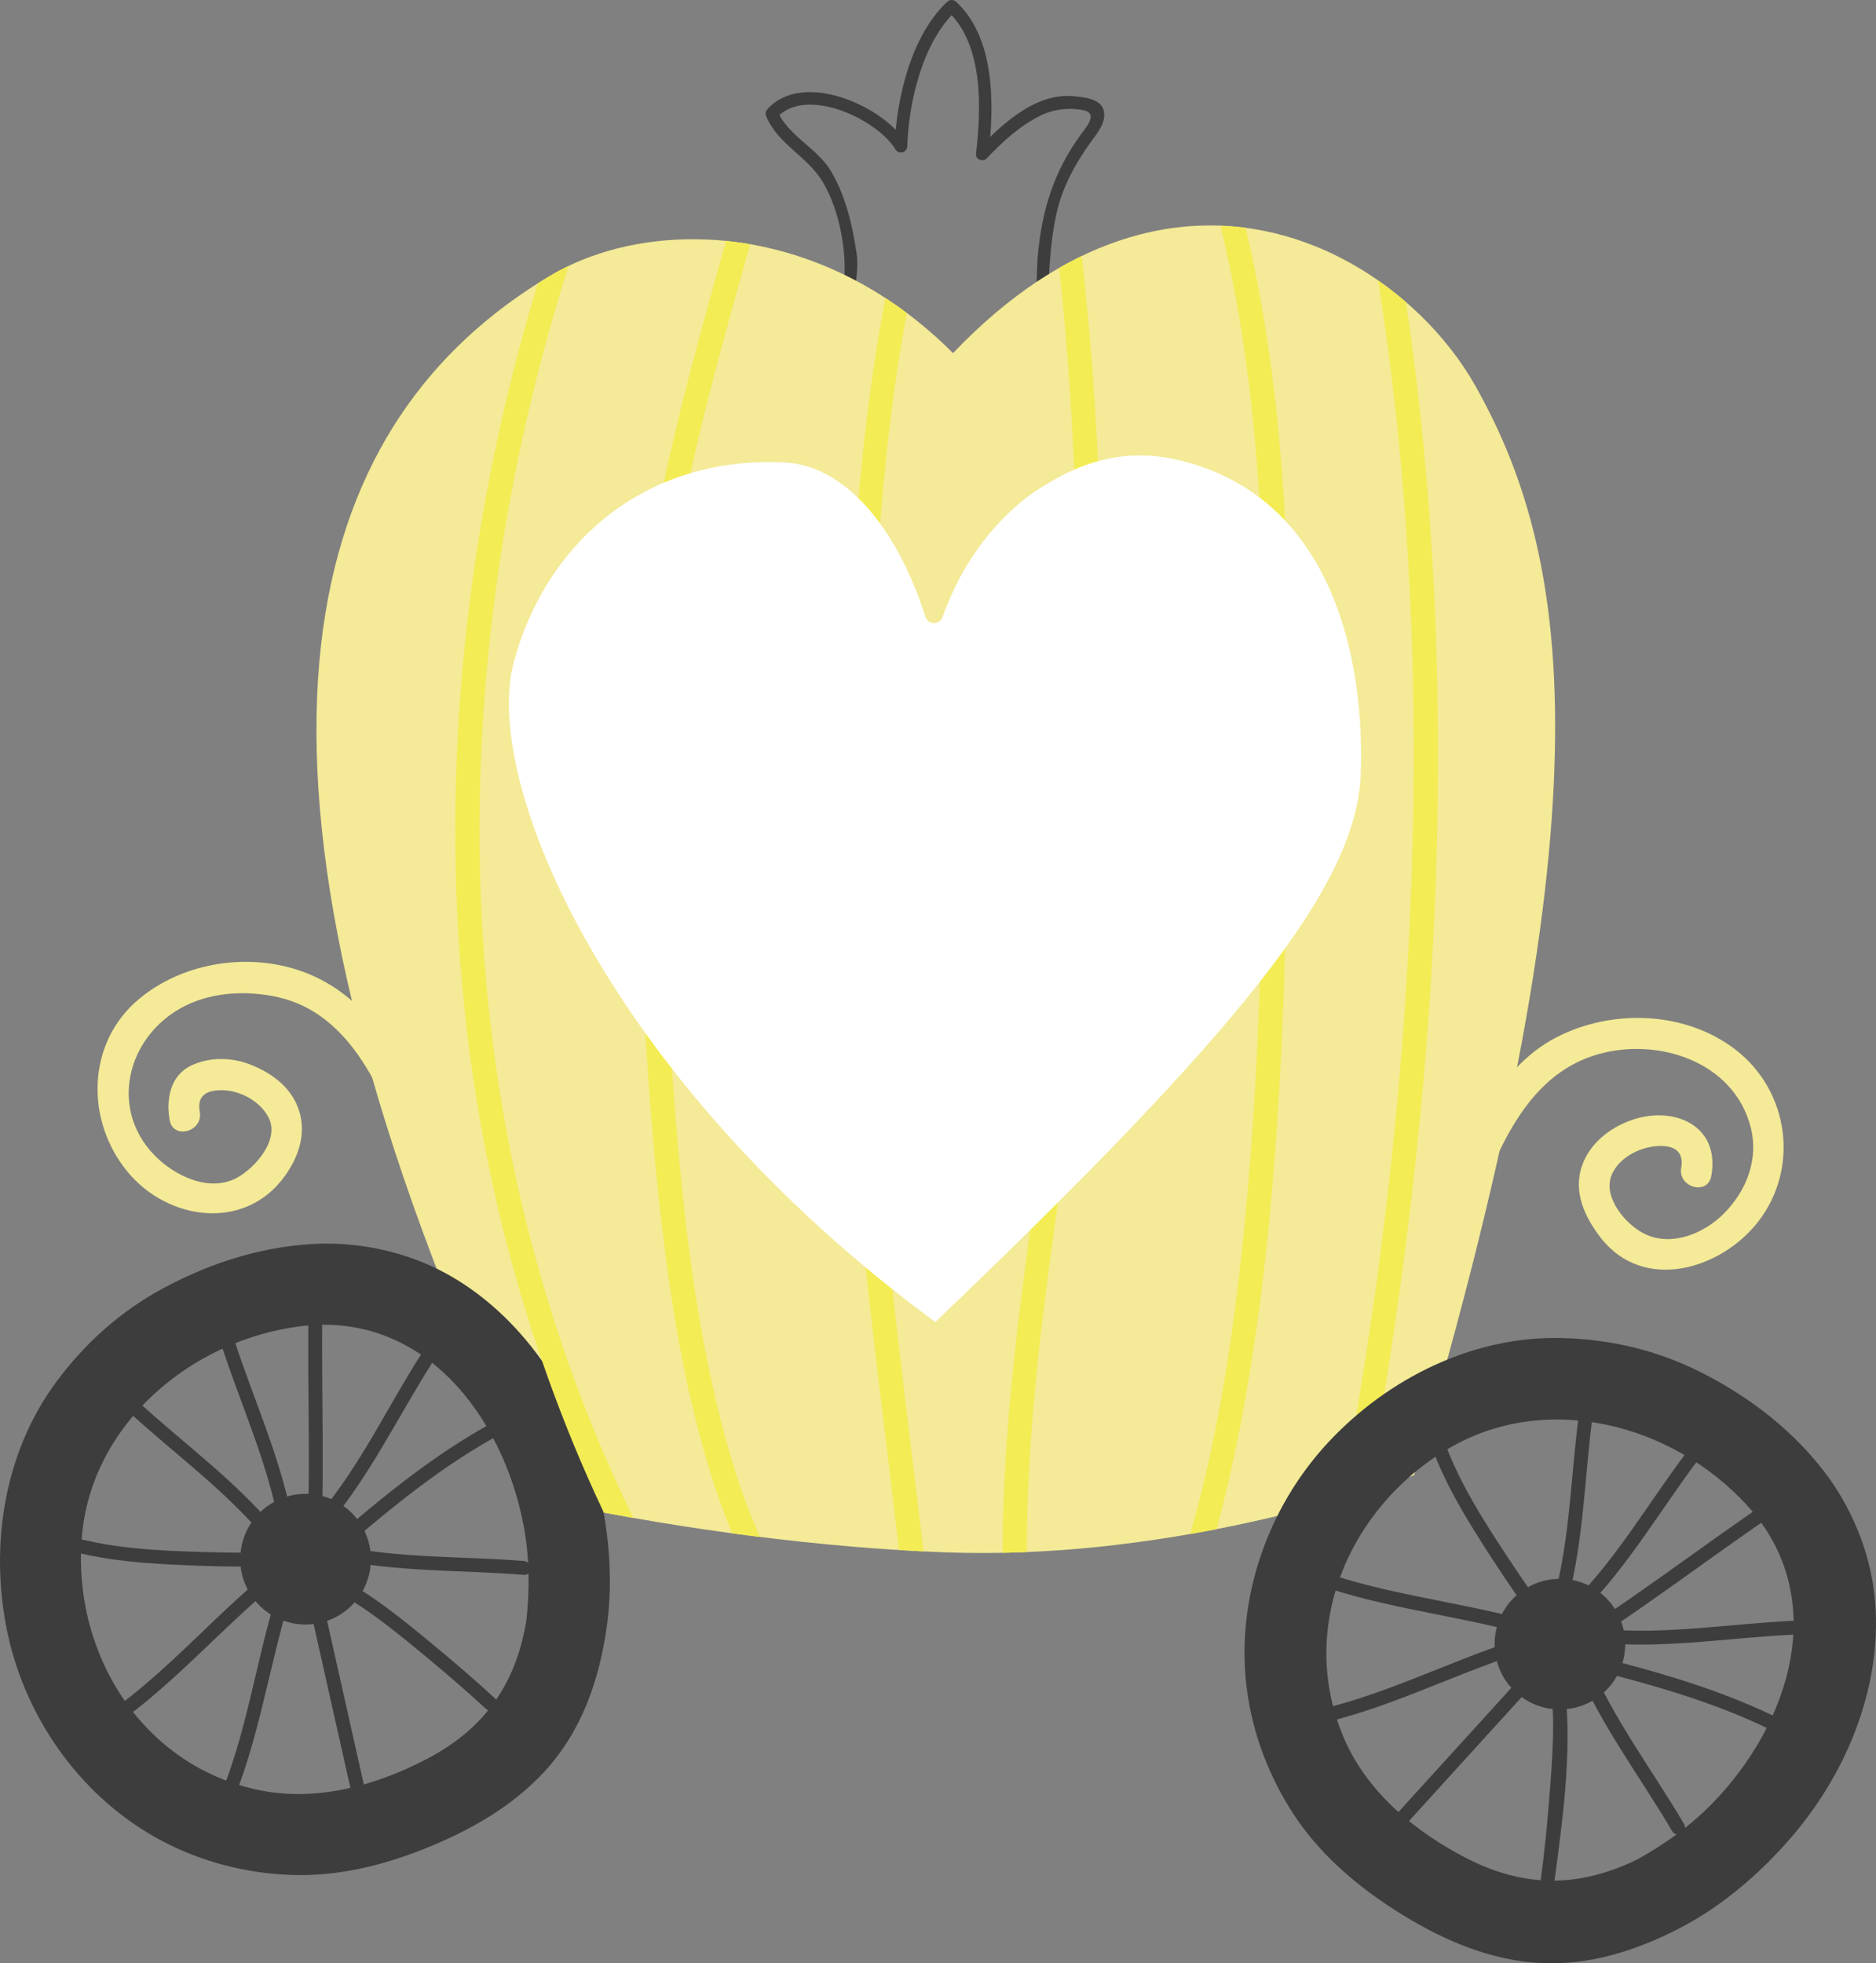
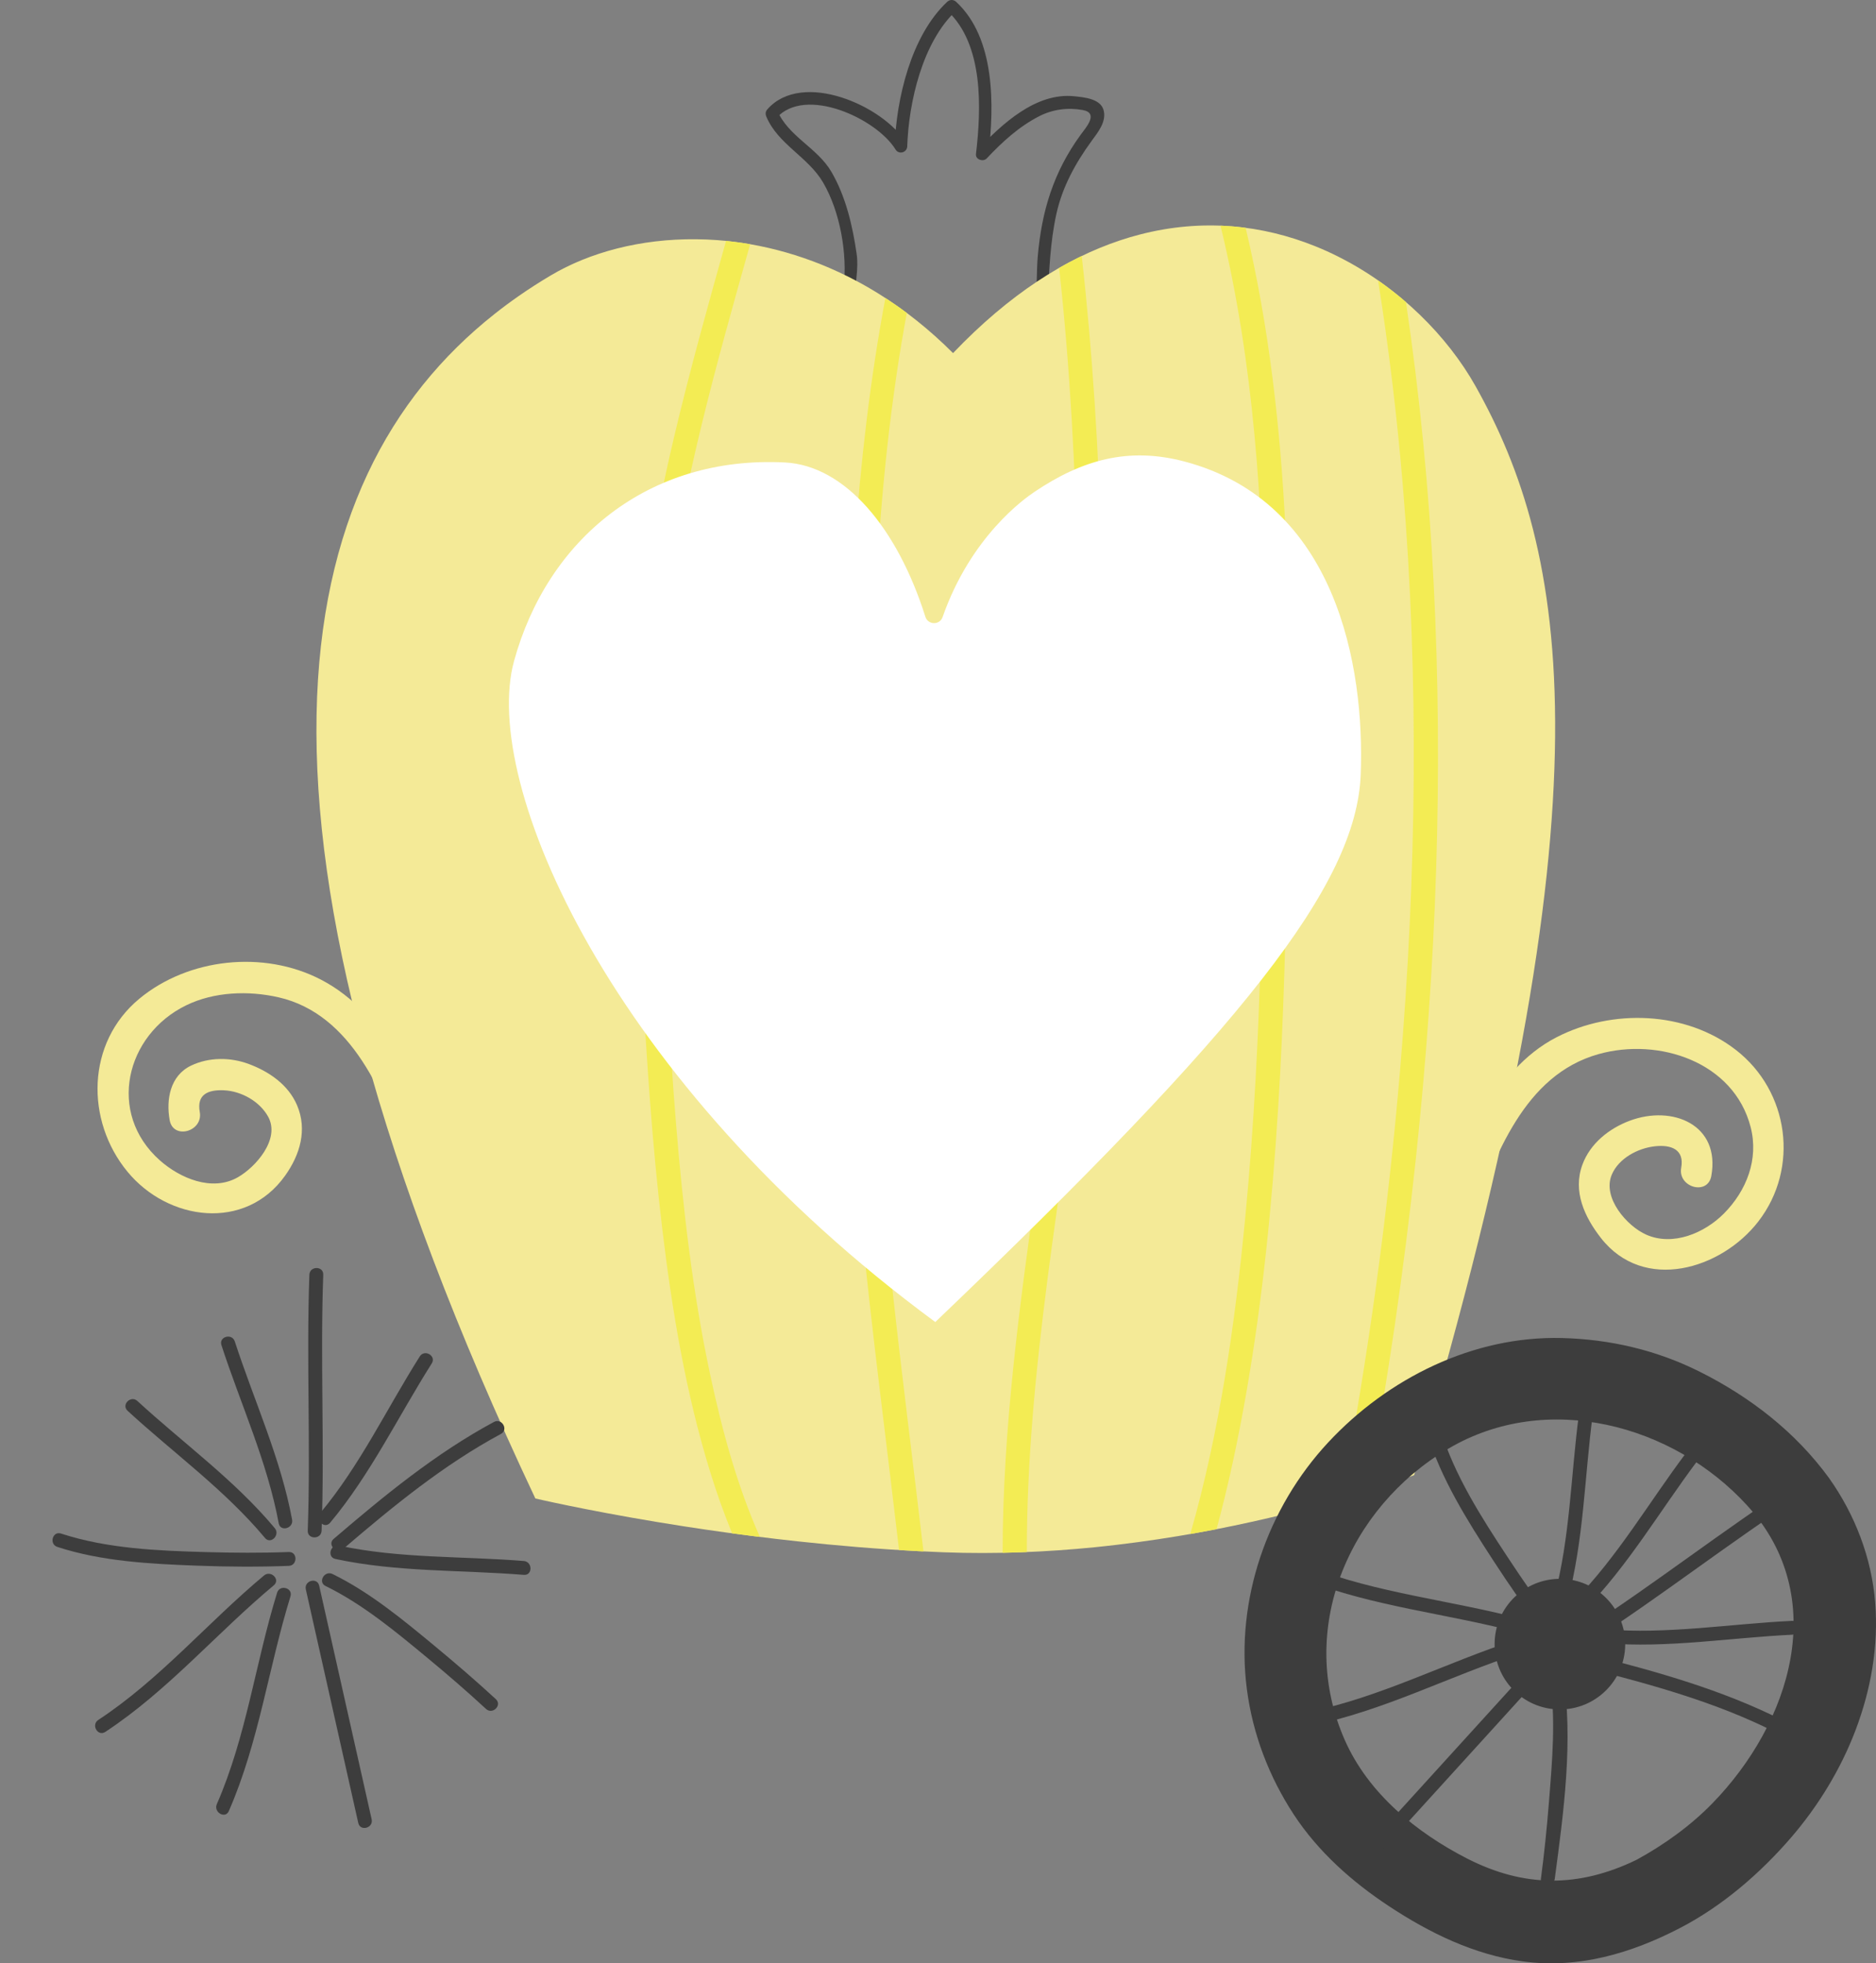
<svg xmlns="http://www.w3.org/2000/svg" id="_x31_" x="0px" y="0px" viewBox="0 0 881.681 922.738" style="enable-background:new 0 0 881.681 922.738;" xml:space="preserve">
  <rect x="0" y="0" width="881.681" height="922.738" fill="#808080" stroke="none" />
  <g>
    <g>
      <g>
        <path style="fill:#F4EA97;" d="M690.998,574.127c11.917-30.753,25.092-68.853,60.324-78.713    c28.331-7.929,63.522,3.675,71.436,34.282c3.9,15.082-1.893,29.922-12.577,40.677c-9.075,9.135-23.867,15.448-36.42,9.937    c-9.113-4.001-20.867-17.438-16.245-28.262c3.284-7.692,12.249-12.417,20.254-13.305c7.718-0.856,13.92,1.542,12.366,10.09    c-1.679,9.242,12.449,13.19,14.138,3.898c4.385-24.136-18.221-33.514-38.31-26.007c-9.741,3.64-18.625,10.707-22.281,20.696    c-4.582,12.518,1.011,24.537,8.694,34.396c20.135,25.838,56.65,14.775,74.035-7.776c19.339-25.084,14.438-61.138-10.544-80.555    c-23.616-18.355-58.225-19.463-84.359-5.966c-30.415,15.707-43.111,52.936-54.649,82.711    C673.439,579.059,687.62,582.845,690.998,574.127L690.998,574.127z" />
      </g>
    </g>
    <g>
      <g>
        <path style="fill:#F4EA97;" d="M207.161,543.994c-12.043-31.079-24.916-67.356-56.48-83.657    c-26.767-13.823-62.137-10.063-85.217,9.071c-24.96,20.692-25.316,57.255-5.588,81.242c19.118,23.244,55.455,28.151,74.153,1.857    c6.988-9.827,10.487-21.56,5.57-33.074c-4.114-9.635-13.109-15.794-22.623-19.349c-8.714-3.256-18.731-3.28-27.153,0.729    c-9.874,4.7-11.841,15.975-10.077,25.683c1.689,9.293,15.817,5.344,14.138-3.898c-1.49-8.201,3.858-10.493,11.283-10.173    c8.214,0.353,16.861,5.175,20.85,12.394c5.833,10.556-5.867,23.725-14.271,28.509c-12.123,6.901-27.19,0.401-36.636-7.987    c-24.975-22.178-16.092-58.936,12.328-72.822c13.233-6.466,29.368-7.013,43.507-3.784c17.216,3.932,29.744,15.439,39.237,29.864    c9.987,15.176,16.314,32.451,22.84,49.294C196.401,556.609,210.582,552.823,207.161,543.994L207.161,543.994z" />
      </g>
    </g>
    <g>
      <g>
        <path style="fill:#3D3D3D;" d="M512.99,66.307c3.023-4.142,7.24-9.233,5.626-14.711c-1.556-5.28-9.387-5.898-13.75-6.354    C486.856,43.356,470.86,58.323,459.55,70.3c1.679,0.695,3.357,1.391,5.036,2.086c2.69-22.823,3.198-54.534-15.235-71.542    c-1.212-1.118-2.962-1.131-4.172,0c-16.972,15.857-23.944,45.529-24.697,67.934c1.832-0.496,3.665-0.993,5.497-1.489    c-10.734-17.597-48.904-34.466-65.31-15.942c-0.974,1.1-1.014,2.27-0.461,3.575c5.468,12.909,19.6,18.82,26.627,30.848    c8.075,13.82,11.5,33.735,9.654,49.368c-3.018,25.553,26.799,41.553,48.919,43.26c11.261,0.869,22.97-2.543,32.228-8.89    c10.135-6.948,14.053-16.558,14.705-28.362c0.75-13.582,1.195-27.286,4.139-40.613C499.27,87.894,505.421,76.685,512.99,66.307    c2.246-3.08-2.877-6.018-5.094-2.978c-12.741,17.471-18.348,35.885-20.178,57.253c-1.138,13.291,1.17,28.687-8.1,39.377    c-7.868,9.072-20.722,12.61-32.307,12.612c-12.434,0.003-25.481-6.421-35.032-14.018c-5.895-4.688-10.122-11-10.321-18.672    c-0.181-6.997,1.668-13.424,0.649-20.531c-1.894-13.206-5.101-27.015-11.882-38.622c-6.626-11.341-20.256-16.59-25.421-28.783    c-0.154,1.192-0.308,2.383-0.461,3.575c13.626-15.386,47.231,0.301,56.043,14.748c1.552,2.545,5.399,1.439,5.497-1.489    c0.701-20.85,7.191-49.021,22.969-63.762c-1.391,0-2.781,0-4.172,0c17.198,15.87,16.011,46.123,13.507,67.37    c-0.309,2.62,3.396,3.822,5.036,2.086c7.331-7.763,15.094-14.927,24.665-19.84c6.341-3.255,13.434-4.173,20.401-2.933    c7.822,1.391,1.593,8.225-0.892,11.631C505.649,66.408,510.772,69.347,512.99,66.307z" />
      </g>
    </g>
    <g>
      <path style="fill:#F4EA97;" d="M664.59,693.305c0,0-22.041,8.569-57.146,17.398c-3.616,0.929-7.379,1.841-11.273,2.753   c-20.591,4.822-44.798,9.464-71.172,12.576c-3.503,0.424-7.054,0.798-10.638,1.173c-22.513,2.232-46.394,3.291-70.797,2.362   c-0.391-0.016-0.766-0.033-1.157-0.049c-3.274-0.13-6.516-0.277-9.758-0.44c-19.988-1.01-39.455-2.672-57.749-4.659   c-3.502-0.374-6.972-0.766-10.377-1.173c-15.329-1.808-29.713-3.812-42.729-5.832c-4.578-0.717-8.976-1.417-13.195-2.118   c-34.731-5.783-56.999-11.029-56.999-11.029c-150.049-318.13-117.745-478.67-19.174-556.7c3.649-2.9,7.412-5.685,11.24-8.357   c4.952-3.454,10.051-6.728,15.28-9.823c18.196-10.784,42.061-17.202,68.19-16.942c3.209,0.016,6.451,0.163,9.725,0.391   c21.34,1.564,43.853,7.575,65.828,19.287c3.568,1.89,7.103,3.942,10.638,6.158c11.875,7.412,23.49,16.567,34.584,27.677   c26.471-27.759,53.008-44.489,78.47-52.976c3.095-1.042,6.174-1.955,9.237-2.737c29.844-7.754,57.96-4.398,82.412,5.441   c3.665,1.466,7.249,3.079,10.735,4.838c28.85,14.417,51.64,37.679,64.721,60.99C736.463,258.081,759.823,373.741,664.59,693.305z" />
    </g>
    <g>
      <g>
-         <path style="fill:#3D3D3D;" d="M280.537,696.173c-4.775-18.95-12.871-37.559-23.844-53.743    c-11.488-16.943-26.112-31.624-43.8-42.069c-18.214-10.756-39.46-16.031-60.55-15.894c-26.615,0.486-52.301,8.424-75.624,20.996    c-20.004,10.782-36.684,25.696-50.175,43.881C1.66,682.884-5.002,727.163,3.527,767.431c8.71,41.122,35.537,78.341,72.909,97.947    c18.813,9.869,39.576,15.129,60.785,15.834c20.982,0.696,41.709-4.21,61.115-11.853c21.259-8.372,41.74-19.664,57.423-36.604    c17.872-19.305,26.141-43.827,29.577-69.449C288.309,741.134,285.984,717.791,280.537,696.173z M203.5,639.891    C204.383,640.571,205.129,641.167,203.5,639.891L203.5,639.891z M183.78,628.326C182.208,627.693,182.863,627.948,183.78,628.326    L183.78,628.326z M45.801,692.571C45.519,693.264,45.596,693.07,45.801,692.571L45.801,692.571z M80.394,822.947    C81.786,823.989,81.197,823.556,80.394,822.947L80.394,822.947z M101.454,835.221    C100.204,834.699,98.613,833.995,101.454,835.221L101.454,835.221z M247.366,761.616c-4.829,29.766-19.609,50.772-46.327,64.858    c-23.696,12.493-51.665,20.349-78.46,15.024c-55.466-11.023-88.524-63.947-84.17-118.673    c4.252-53.366,51.27-92.889,102.545-99.469c57.778-7.415,95.374,42.026,105.158,93.784    C248.864,731.702,249.015,746.919,247.366,761.616C247.335,761.803,247.966,756.265,247.366,761.616z" />
-       </g>
+         </g>
      <g>
        <g>
          <path style="fill:#3D3D3D;" d="M151.148,719.413c1.437-40.092-0.684-80.211,0.772-120.303c0.153-4.204-6.364-4.189-6.516,0     c-1.456,40.092,0.664,80.21-0.772,120.303C144.481,723.617,150.998,723.602,151.148,719.413L151.148,719.413z" />
        </g>
      </g>
      <g>
        <g>
          <path style="fill:#3D3D3D;" d="M161.419,727.876c23.232-19.884,46.973-39.381,74.001-53.942c3.7-1.993,0.41-7.619-3.289-5.626     c-27.501,14.816-51.681,34.728-75.319,54.96C153.614,726.005,158.246,730.592,161.419,727.876L161.419,727.876z" />
        </g>
      </g>
      <g>
        <g>
          <path style="fill:#3D3D3D;" d="M153.001,745.405c17.598,8.607,33.179,21.617,48.177,34.038     c9.275,7.681,18.399,15.58,27.25,23.748c3.082,2.844,7.702-1.752,4.607-4.608c-9.313-8.594-18.938-16.864-28.696-24.946     c-14.932-12.367-30.54-25.296-48.05-33.859C152.531,737.94,149.227,743.559,153.001,745.405L153.001,745.405z" />
        </g>
      </g>
      <g>
        <g>
          <path style="fill:#3D3D3D;" d="M130.233,748.554c-10.178,32.97-14.415,67.557-28.325,99.36c-1.666,3.81,3.946,7.131,5.627,3.289     c14.158-32.371,18.624-67.364,28.981-100.916C137.759,746.26,131.468,744.551,130.233,748.554L130.233,748.554z" />
        </g>
      </g>
      <g>
        <g>
          <path style="fill:#3D3D3D;" d="M124.085,740.463c-26.509,22.118-48.878,48.792-77.888,67.893     c-3.493,2.299-0.232,7.945,3.289,5.626c29.491-19.417,52.263-46.431,79.207-68.911     C131.922,742.376,127.287,737.792,124.085,740.463L124.085,740.463z" />
        </g>
      </g>
      <g>
        <g>
          <path style="fill:#3D3D3D;" d="M26.95,727.037c20.974,6.866,43.953,7.997,65.846,8.82c14.283,0.538,28.633,0.634,42.918,0.088     c4.188-0.161,4.204-6.677,0-6.516c-13.034,0.499-26.107,0.4-39.142,0.036c-22.559-0.63-46.285-1.638-67.89-8.711     C24.677,719.443,22.975,725.736,26.95,727.037L26.95,727.037z" />
        </g>
      </g>
      <g>
        <g>
          <path style="fill:#3D3D3D;" d="M59.964,663.058c21.575,19.85,45.682,37.151,64.57,59.766c2.697,3.229,7.281-1.407,4.607-4.607     c-18.888-22.615-42.995-39.916-64.57-59.766C61.486,655.611,56.866,660.207,59.964,663.058L59.964,663.058z" />
        </g>
      </g>
      <g>
        <g>
          <path style="fill:#3D3D3D;" d="M104.067,632.19c9.063,27.883,21.553,54.79,26.927,83.762c0.766,4.128,7.045,2.374,6.283-1.732     c-5.374-28.972-17.863-55.879-26.927-83.763C109.057,626.479,102.764,628.182,104.067,632.19L104.067,632.19z" />
        </g>
      </g>
      <g>
        <g>
          <path style="fill:#3D3D3D;" d="M197.293,637.503c-15.513,24.528-28.062,51.16-46.743,73.559     c-2.671,3.202,1.913,7.838,4.607,4.608c19.062-22.856,31.934-49.852,47.762-74.878     C205.172,637.23,199.532,633.963,197.293,637.503L197.293,637.503z" />
        </g>
      </g>
      <g>
        <g>
          <path style="fill:#3D3D3D;" d="M246.186,733.655c-28.926-2.334-58.296-1.109-86.81-7.233c-4.097-0.88-5.84,5.401-1.732,6.283     c29.102,6.25,59.023,5.084,88.543,7.466C250.377,740.509,250.345,733.99,246.186,733.655L246.186,733.655z" />
        </g>
      </g>
      <g>
        <g>
          <path style="fill:#3D3D3D;" d="M143.729,746.981c8.218,36.604,16.436,73.208,24.654,109.813c0.92,4.099,7.202,2.361,6.283-1.732     c-8.218-36.604-16.436-73.208-24.654-109.813C149.092,741.149,142.81,742.888,143.729,746.981L143.729,746.981z" />
        </g>
      </g>
      <g>
-         <ellipse transform="matrix(0.232 -0.973 0.973 0.232 -602.601 702.345)" style="fill:#3D3D3D;" cx="143.405" cy="732.723" rx="30.695" ry="30.695" />
-       </g>
+         </g>
    </g>
    <g>
      <g>
-         <path style="fill:#F3EC54;" d="M242.867,218.696c6.418-31.635,14.56-62.917,24.318-93.686c-2.852,1.368-5.61,2.822-8.236,4.378    c-2.096,1.24-4.154,2.531-6.207,3.829c-4.883,16.123-9.335,32.376-13.334,48.739c-20.999,85.923-29.521,175.137-23.568,263.435    c5.957,88.36,26.917,175.501,63.603,256.177c1.419,3.121,2.868,6.229,4.337,9.326c4.275,0.805,8.915,1.653,13.885,2.528    c-35.46-72.46-57.69-151.039-67.036-231.166C220.394,394.501,225.317,305.199,242.867,218.696z" />
-       </g>
+         </g>
      <g>
        <path style="fill:#F3EC54;" d="M673.785,274.06c-2.256-44.162-6.509-88.283-13.009-132.059    c-4.138-3.582-8.509-6.996-13.102-10.197c5.079,32.064,8.939,64.329,11.645,96.674c7.643,91.35,6.367,183.357-1.334,274.657    c-5.697,67.533-15.057,134.743-27.574,201.347c4.471-1.299,8.563-2.542,12.238-3.696c9.598-52.007,17.255-104.373,22.855-156.961    C675.036,454.295,678.38,364.007,673.785,274.06z" />
      </g>
      <g>
        <path style="fill:#F3EC54;" d="M317.697,527.791c-3.096-37.715-4.801-75.52-6.736-113.306    c-1.004-19.599-2.483-39.176-2.484-58.811c-0.002-23.602,1.797-47.18,4.847-70.575c7.558-57.955,23.431-114.133,39.239-170.317    c-3.805-0.662-7.588-1.181-11.338-1.56c-8.495,30.389-16.998,60.777-24.252,91.439c-10.72,45.311-18.386,91.472-19.715,138.084    c-0.597,20.95,0.708,41.78,1.826,62.684c0.949,17.731,1.776,35.468,2.713,53.2c2.094,39.653,4.716,79.302,9.434,118.74    c4.635,38.748,11.103,77.542,22.677,114.88c2.971,9.585,6.338,19.094,10.178,28.403c4.255,0.577,8.608,1.144,13.053,1.697    c-10.737-24.142-17.73-50.014-23.248-75.736C325.498,607.497,320.968,567.625,317.697,527.791z" />
      </g>
      <g>
        <path style="fill:#F3EC54;" d="M600.68,521.157c2.704-42.688,3.674-85.439,4.396-128.198c0.812-48.079,1.39-96.194-0.944-144.242    c-2.312-47.595-7.711-95.314-18.701-141.632c-3.887-0.512-7.825-0.87-11.822-1.024c15.671,64.371,19.969,131.61,20.681,197.705    c0.493,45.829-0.384,91.717-1.574,137.531c-1.135,43.651-3.284,87.296-7.463,130.769c-4.789,49.825-11.967,100.44-25.825,148.895    c4.187-0.734,8.315-1.485,12.324-2.267c5.688-20.988,10.175-42.319,13.918-63.697    C593.415,610.756,597.842,565.959,600.68,521.157z" />
      </g>
      <g>
        <path style="fill:#F3EC54;" d="M509.669,474.17c2.983-24.62,5.434-49.311,6.833-74.074c1.298-22.964,1.573-46.006,1.765-69.002    c0.395-47.448-0.715-94.924-3.831-142.275c-1.502-22.831-3.467-45.69-6.047-68.487c-3.529,1.701-7.071,3.556-10.627,5.594    c5.213,47.196,7.643,94.751,8.689,142.001c1.027,46.421,1.15,93.153-1.792,139.508c-3.175,50.027-10.592,99.673-17.524,149.282    c-8.004,57.275-15.89,115.146-15.924,173.086c3.816-0.075,7.603-0.205,11.373-0.362    C482.559,643.912,499.412,558.818,509.669,474.17z" />
      </g>
      <g>
        <path style="fill:#F3EC54;" d="M409.684,327.651c1.268-51.336,4.348-102.719,11.975-153.537    c1.356-9.034,2.866-18.043,4.525-27.025c-3.33-2.49-6.691-4.818-10.074-7.015c-14.413,76.895-17.825,155.538-18.593,233.877    c-0.516,52.666-0.467,105.153,3.466,157.707c3.964,52.968,10.546,105.696,16.962,158.409c1.559,12.809,3.09,25.621,4.592,38.436    c3.357,0.207,6.724,0.404,10.114,0.575c0.454,0.023,0.912,0.039,1.367,0.062c-9.558-81.597-20.992-163.017-24.452-245.168    C407.376,431.981,408.399,379.66,409.684,327.651z" />
      </g>
    </g>
    <g>
      <path style="fill:#FFFFFF;" d="M434.903,289.871c1.233,3.908,6.734,4.035,8.089,0.167c13.286-37.951,38.479-55.695,43.183-58.863   c22.28-15.003,44.064-21.261,70.508-14.268c71.509,18.909,84.759,96.47,82.828,147.058   c-1.985,52.003-55.503,119.272-199.942,257.384C286.251,508.404,225.949,367.795,241.573,310.75   c15.655-57.157,62.989-96.699,127.335-93.397C397.316,218.812,421.815,248.387,434.903,289.871z" />
    </g>
    <g>
      <g>
        <path style="fill:#3D3D3D;" d="M841.759,863.639c12.765-14.797,23.342-32.117,30.282-50.397    c7.265-19.138,10.875-39.542,9.259-60.021c-1.665-21.087-9.556-41.506-21.787-58.688c-15.692-21.503-36.949-37.962-60.641-49.826    c-20.319-10.175-42.11-15.256-64.746-15.847c-41.748-1.09-81.814,18.902-109.869,49.023    c-28.65,30.759-43.693,74.102-38.263,115.954c2.734,21.068,10.361,41.083,21.972,58.846    c11.487,17.571,27.414,31.715,44.821,43.205c19.068,12.587,40.079,22.86,62.954,25.96c26.07,3.533,50.89-3.791,73.834-15.703    C809.43,895.836,827.198,880.519,841.759,863.639z M843.552,768.25C843.503,769.363,843.444,770.316,843.552,768.25    L843.552,768.25z M841.684,745.465C841.299,743.815,841.466,744.497,841.684,745.465L841.684,745.465z M709.816,669.461    C709.087,669.628,709.29,669.58,709.816,669.461L709.816,669.461z M622.996,772.693    C622.943,774.431,622.959,773.7,622.996,772.693L622.996,772.693z M625.053,796.982    C624.761,795.659,624.424,793.952,625.053,796.982L625.053,796.982z M769.139,874.098c-27.135,13.152-52.82,13.128-79.702-0.643    c-23.841-12.214-46.343-30.589-57.383-55.578c-22.853-51.728,1.464-109.195,48.753-137.08    c46.118-27.186,105.482-11.419,140.333,26.763c39.271,43.025,20.413,102.204-16.324,139.954    C794.482,858.135,782.115,867.003,769.139,874.098C768.969,874.181,773.864,871.515,769.139,874.098z" />
      </g>
      <g>
        <g>
          <path style="fill:#3D3D3D;" d="M748.159,771.249c33.638-21.861,65.25-46.655,98.899-68.5c3.51-2.278,0.247-7.922-3.289-5.626     c-33.649,21.845-65.261,46.638-98.899,68.5C741.362,767.903,744.624,773.546,748.159,771.249L748.159,771.249z" />
        </g>
      </g>
      <g>
        <g>
          <path style="fill:#3D3D3D;" d="M747.059,784.303c29.603,7.582,59.256,15.739,86.688,29.483c3.745,1.877,7.046-3.744,3.289-5.626     c-27.945-14.001-58.081-22.415-88.244-30.14C744.717,776.977,742.99,783.261,747.059,784.303L747.059,784.303z" />
        </g>
      </g>
      <g>
        <g>
          <path style="fill:#3D3D3D;" d="M728.286,788.15c3.059,19.286,1.216,39.606-0.326,58.954c-0.957,12.005-2.178,24.01-3.776,35.948     c-0.556,4.155,5.967,4.101,6.516,0c4.19-31.287,8.846-65.259,3.87-96.634C733.912,782.277,727.634,784.041,728.286,788.15     L728.286,788.15z" />
        </g>
      </g>
      <g>
        <g>
          <path style="fill:#3D3D3D;" d="M712.75,770.658c-33.124,10.697-64.089,27.162-98.418,34.095     c-4.117,0.832-2.37,7.112,1.732,6.284c34.329-6.933,65.295-23.398,98.418-34.095C718.463,775.656,716.76,769.363,712.75,770.658     L712.75,770.658z" />
        </g>
      </g>
      <g>
        <g>
          <path style="fill:#3D3D3D;" d="M715.911,761.118c-33.614-9.046-68.539-12.124-101.118-24.976     c-3.913-1.544-5.594,4.76-1.732,6.283c32.578,12.853,67.504,15.93,101.118,24.976     C718.243,768.495,719.965,762.209,715.911,761.118L715.911,761.118z" />
        </g>
      </g>
      <g>
        <g>
          <path style="fill:#3D3D3D;" d="M670.704,673.609c6.534,21.43,18.941,41.097,31.058,59.746     c7.617,11.723,15.612,23.259,24.079,34.388c2.509,3.297,8.172,0.057,5.626-3.289c-8.084-10.625-15.685-21.64-23.03-32.785     c-12.24-18.571-24.917-38.363-31.45-59.793C675.765,667.87,669.475,669.579,670.704,673.609L670.704,673.609z" />
        </g>
      </g>
      <g>
        <g>
          <path style="fill:#3D3D3D;" d="M742.06,664.654c-3.806,28.779-4.12,58.147-11.691,86.322c-1.092,4.064,5.194,5.786,6.283,1.732     c7.722-28.736,8.042-58.704,11.924-88.054C749.126,660.498,742.603,660.551,742.06,664.654L742.06,664.654z" />
        </g>
      </g>
      <g>
        <g>
          <path style="fill:#3D3D3D;" d="M792.416,682.877c-17.449,23.213-32.13,48.676-52.568,69.512     c-2.944,3.001,1.661,7.611,4.607,4.607c20.828-21.233,35.805-47.175,53.587-70.83     C800.57,682.803,794.908,679.562,792.416,682.877L792.416,682.877z" />
        </g>
      </g>
      <g>
        <g>
          <path style="fill:#3D3D3D;" d="M842.209,761.787c-29.285,1.421-58.528,6.404-87.894,3.979c-4.19-0.346-4.157,6.173,0,6.516     c29.366,2.425,58.609-2.558,87.894-3.979C846.392,768.1,846.411,761.583,842.209,761.787L842.209,761.787z" />
        </g>
      </g>
      <g>
        <g>
-           <path style="fill:#3D3D3D;" d="M791.492,857.293c-14.863-25.271-32.877-48.846-44.368-75.978     c-1.634-3.858-7.245-0.533-5.627,3.289c11.491,27.133,29.505,50.707,44.368,75.978     C787.994,864.2,793.627,860.923,791.492,857.293L791.492,857.293z" />
-         </g>
+           </g>
      </g>
      <g>
        <g>
          <path style="fill:#3D3D3D;" d="M721.772,780.642c-25.234,27.76-50.469,55.521-75.703,83.281     c-2.819,3.101,1.776,7.723,4.608,4.608c25.234-27.76,50.469-55.521,75.703-83.281     C729.199,782.148,724.604,777.527,721.772,780.642L721.772,780.642z" />
        </g>
      </g>
      <g>
        <ellipse transform="matrix(0.061 -0.998 0.998 0.061 -82.463 1457.195)" style="fill:#3D3D3D;" cx="733.045" cy="772.414" rx="30.695" ry="30.695" />
      </g>
    </g>
  </g>
</svg>